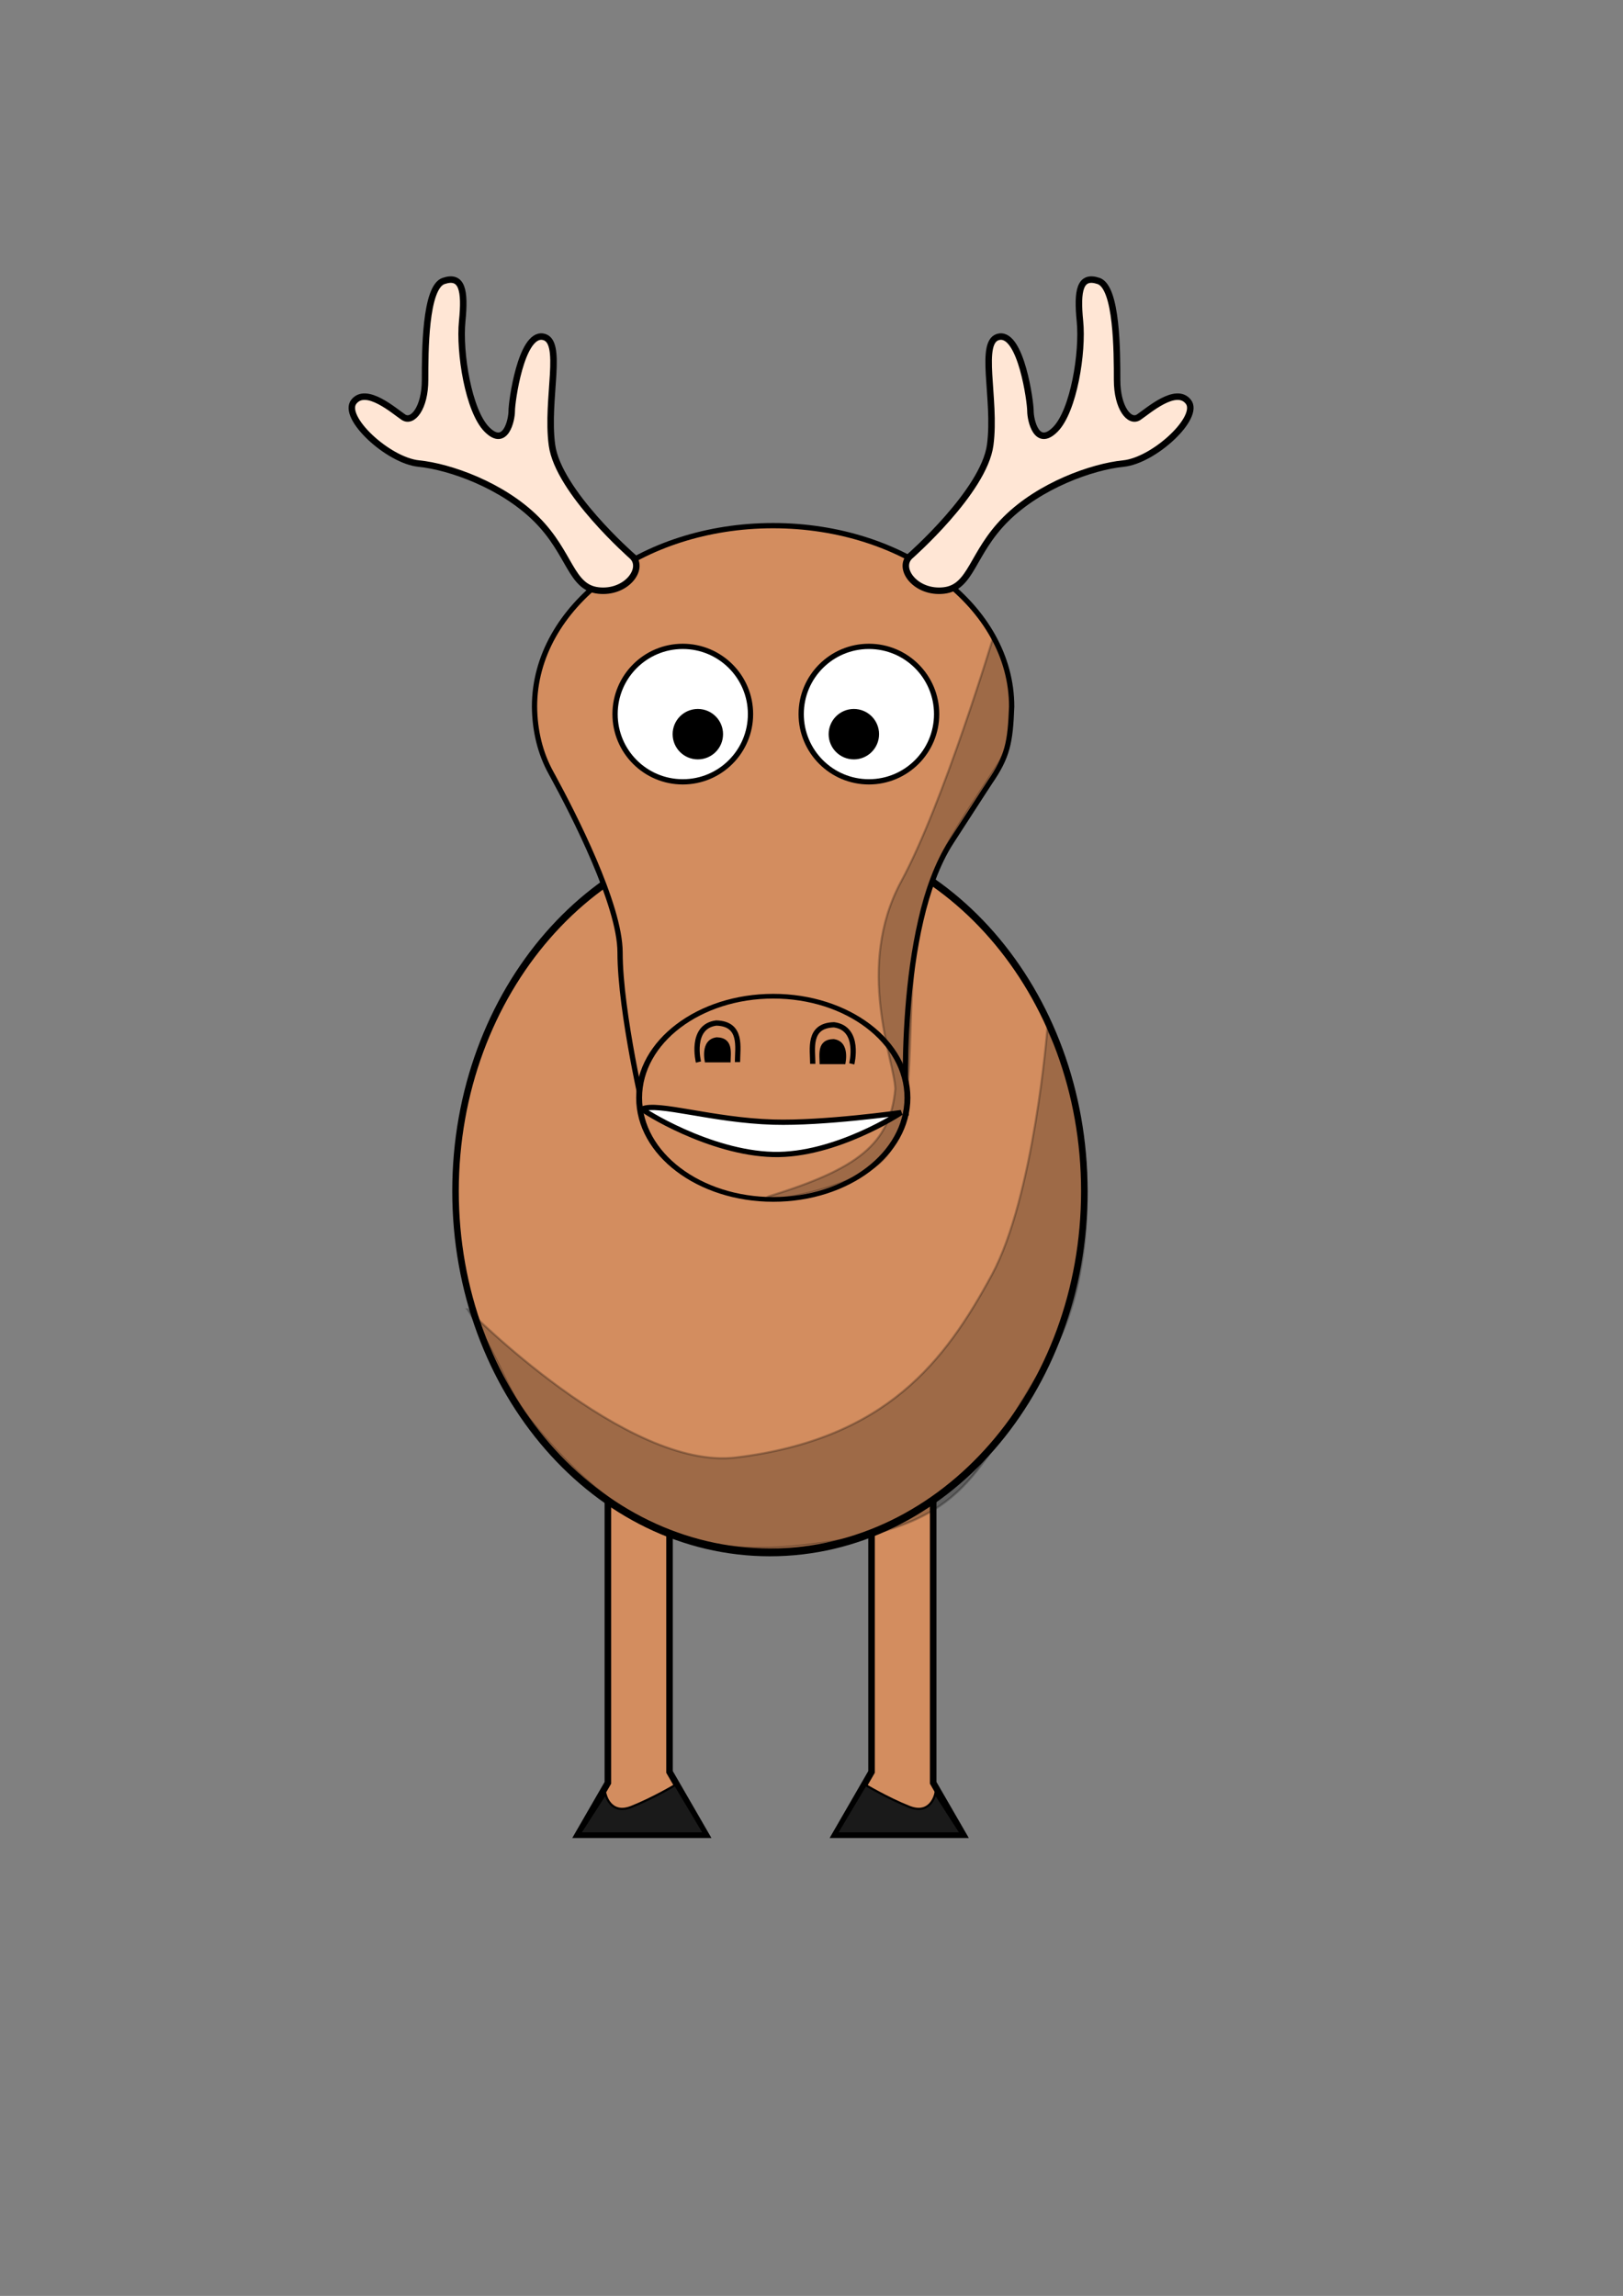
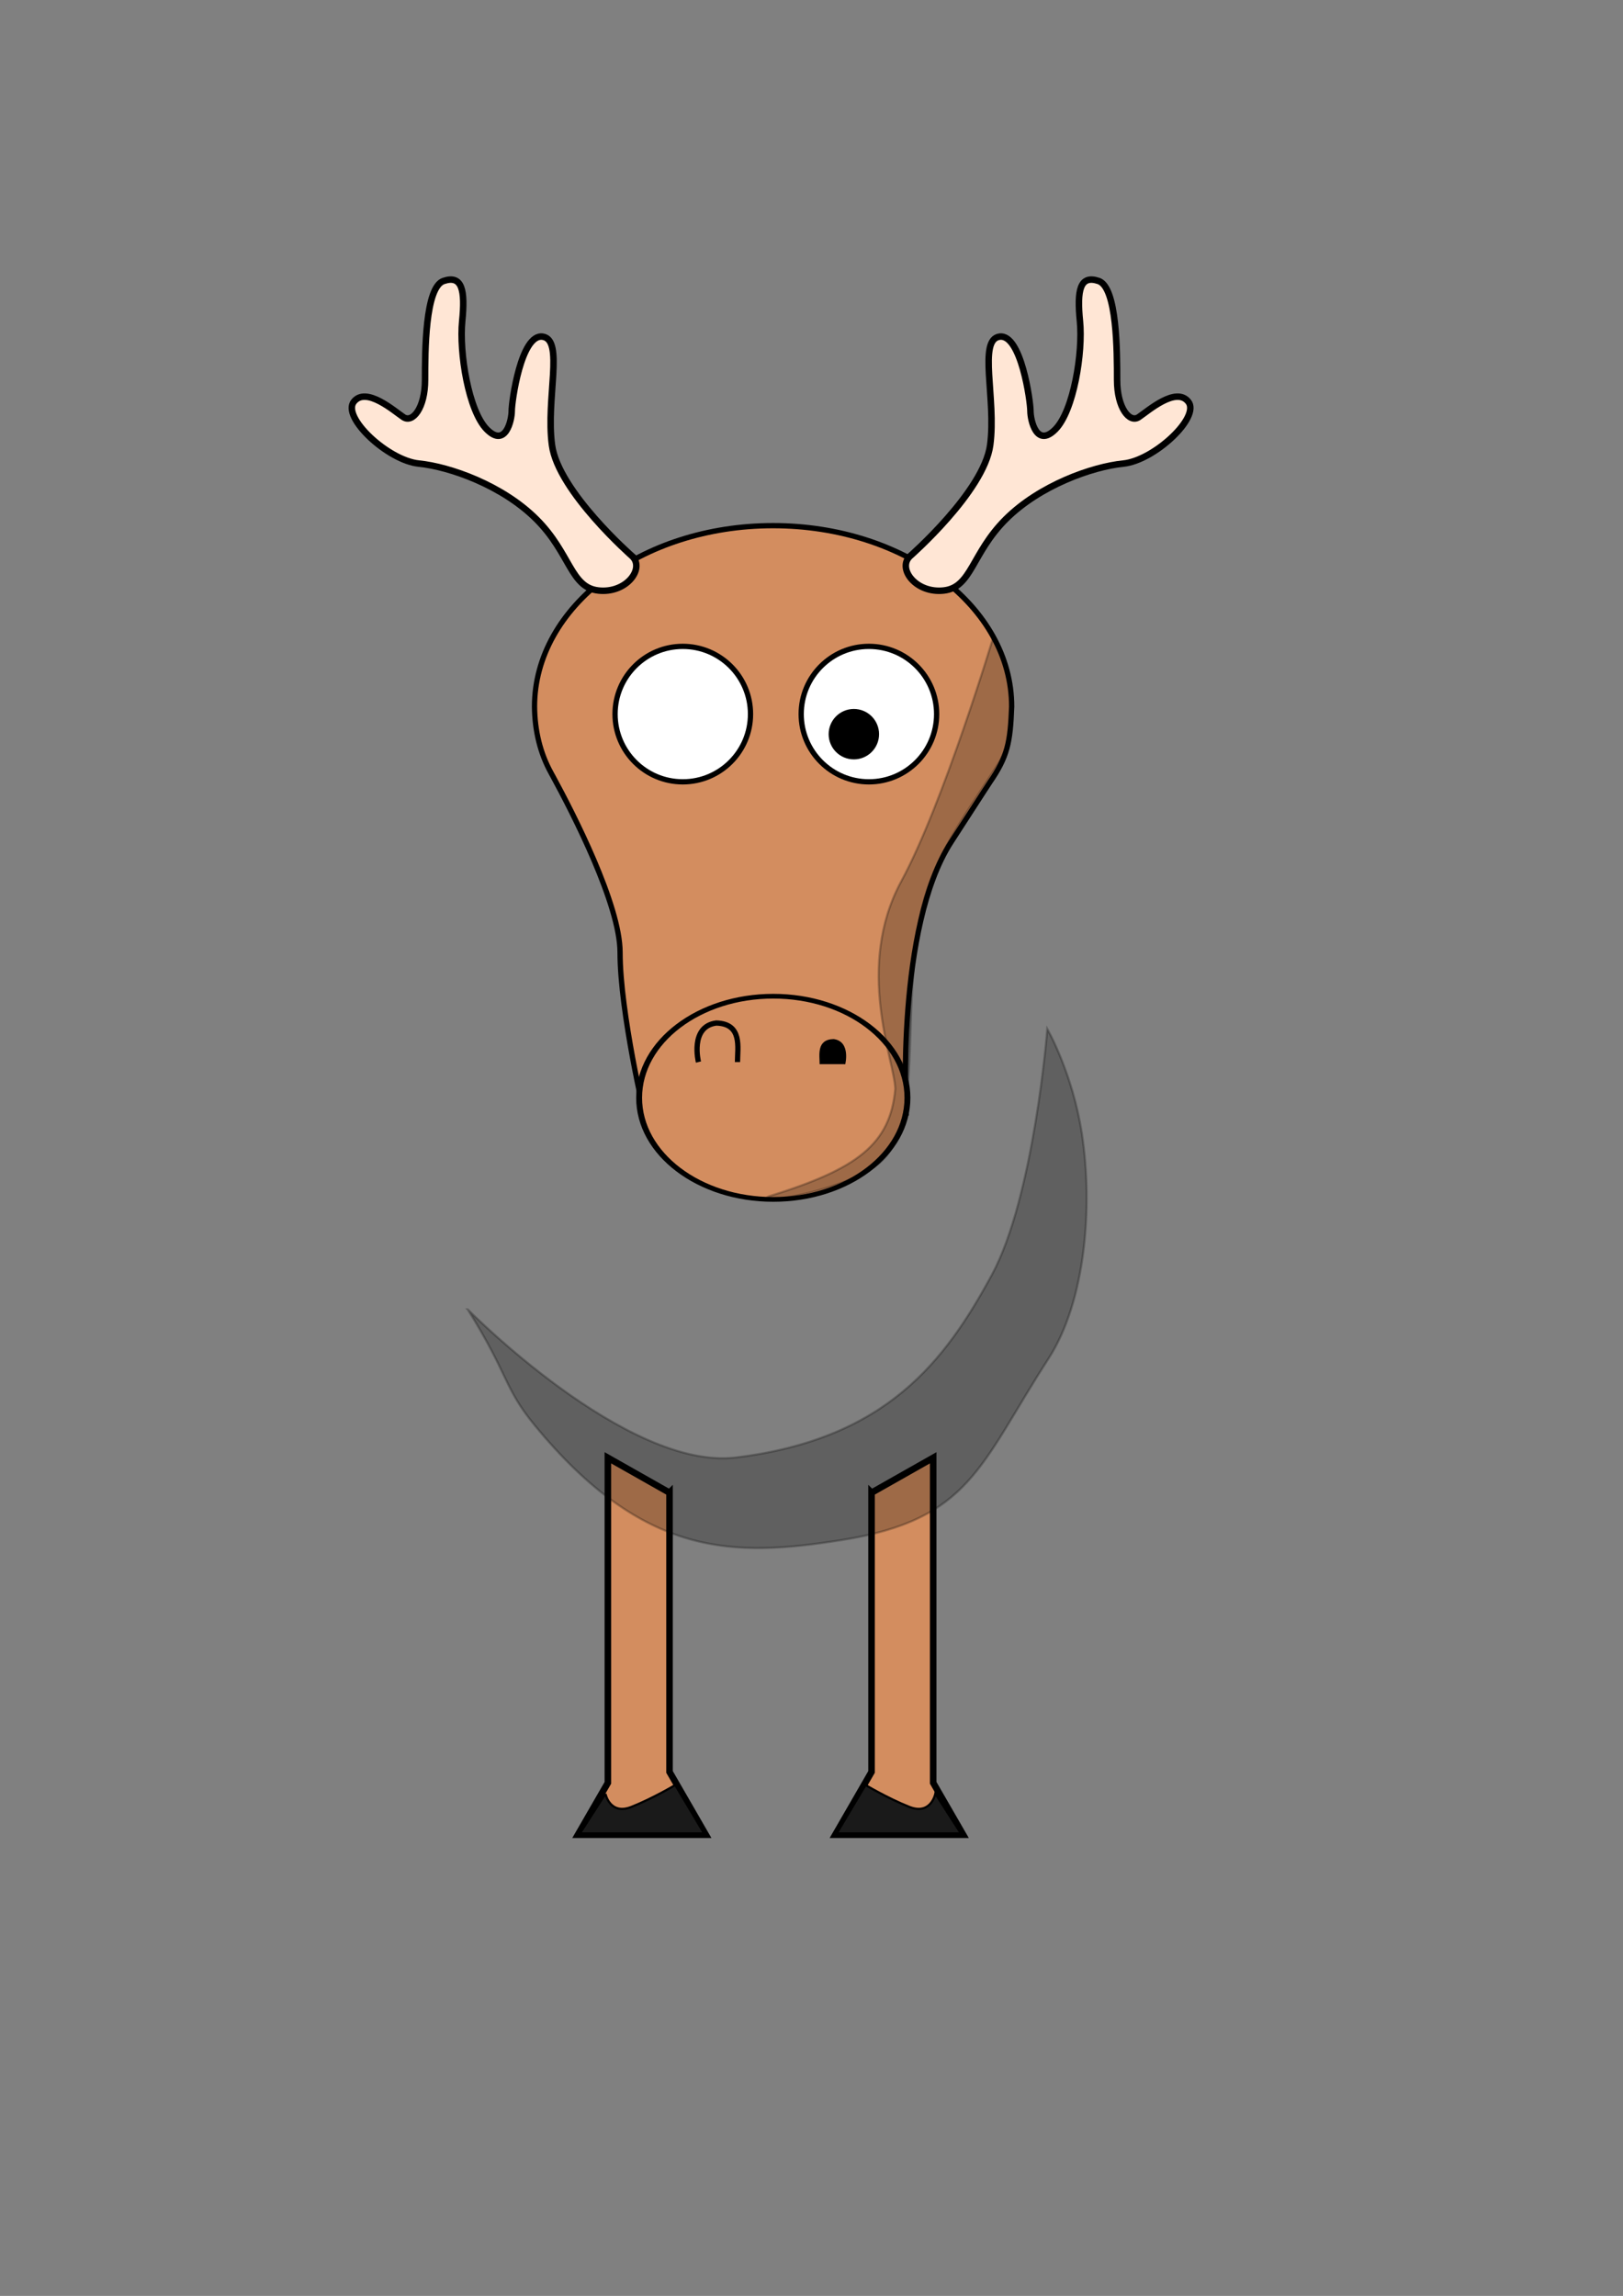
<svg xmlns="http://www.w3.org/2000/svg" version="1.1" viewBox="0 0 744.09 1052.4">
  <rect x="0" y="0" width="744.09" height="1052.4" fill="#808080" stroke="none" />
  <g transform="translate(-42.426 -14.142)" stroke="#000">
    <path d="m442 698.36v128l-16.624 28.794h58.624l-13.736-23.792v-149l-28.264 16z" fill="#d38d5f" stroke-width="3" />
    <path d="m349.38 698.36v128l16.624 28.794h-58.624l13.736-23.792v-149l28.264 16z" fill="#d38d5f" stroke-width="3" />
-     <path transform="matrix(.999 0 0 1.195 68.601 51.993)" d="m471.43 425.22c0 76.531-64.599 138.57-144.29 138.57-79.687 0-144.29-62.041-144.29-138.57 0-76.531 64.599-138.57 144.29-138.57 79.687 0 144.29 62.041 144.29 138.57z" fill="#d38d5f" stroke-dashoffset="3.36" stroke-width="3" />
    <g transform="matrix(.805 0 0 .805 186.41 102.67)">
      <path d="m261.44 189.34c-75.039 0-135.88 46.138-135.88 103.03 0.124 13.756 3.229 26.558 9.406 37.75 0.152 0.276 0.246 0.458 0.406 0.75 0.281 0.529 0.583 1.069 0.875 1.594 11.163 20.517 38.031 72.725 38.031 99.906 0 34.286 14.281 94.281 14.281 94.281l148.59-2.875s-5.741-105.71 25.688-154.28l19.406-30 0.188-0.25c0.809-1.198 1.595-2.401 2.344-3.625 10.228-14.779 11.772-22.912 12.531-43.25 0-56.893-60.836-103.03-135.88-103.03z" fill="#d38d5f" stroke-width="3" />
      <g stroke-dashoffset="3.36" stroke-width="3">
        <path d="m248.57 296.65c0 21.302-17.269 38.571-38.571 38.571s-38.571-17.269-38.571-38.571 17.269-38.571 38.571-38.571 38.571 17.269 38.571 38.571z" fill="#fff" />
-         <path transform="translate(60 -88.571)" d="m171.43 396.65c0 7.101-5.756 12.857-12.857 12.857-7.101 0-12.857-5.756-12.857-12.857 0-7.101 5.756-12.857 12.857-12.857 7.101 0 12.857 5.756 12.857 12.857z" />
      </g>
      <g stroke-dashoffset="3.36" stroke-width="3">
        <path transform="matrix(-1,0,0,1,526,0)" d="m248.57 296.65c0 21.302-17.269 38.571-38.571 38.571s-38.571-17.269-38.571-38.571 17.269-38.571 38.571-38.571 38.571 17.269 38.571 38.571z" fill="#fff" />
        <path transform="matrix(-1 0 0 1 466 -88.571)" d="m171.43 396.65c0 7.101-5.756 12.857-12.857 12.857-7.101 0-12.857-5.756-12.857-12.857 0-7.101 5.756-12.857 12.857-12.857 7.101 0 12.857 5.756 12.857 12.857z" />
      </g>
      <path transform="matrix(.563 0 0 .45 109.53 370.72)" d="m405.71 320.93c0 71.008-60.761 128.57-135.71 128.57-74.953 0-135.71-57.563-135.71-128.57 0-71.008 60.761-128.57 135.71-128.57 74.953 0 135.71 57.563 135.71 128.57z" fill="#d38d5f" stroke-dashoffset="3.36" stroke-width="5.961" />
      <g transform="translate(0,-2)">
        <path d="m218.93 496.78s-5.051-20.203 10.102-22.223c15.053 0.374 12.122 13.971 12.122 22.223" fill="none" stroke-width="3" />
-         <path d="m222.95 496.96s-3.174-12.697 6.348-13.967c9.46 0.235 7.618 8.78 7.618 13.967" stroke-width=".628px" />
-         <path d="m306.24 497.79s5.051-20.203-10.102-22.223c-15.053 0.374-12.122 13.971-12.122 22.223" fill="none" stroke-width="3" />
        <path d="m302.22 497.97s3.174-12.697-6.348-13.967c-9.46 0.235-7.618 8.78-7.618 13.967" stroke-width=".628px" />
      </g>
-       <path d="m186.89 521.53c8.761-4.021 39.9 6.44 74.73 7.45 28.756 0.834 72.719-5.42 72.719-5.42s-37.422 24.744-72.905 23.845c-36.416-0.923-74.544-25.205-74.544-25.875z" fill="#fff" stroke-width="3" />
      <path d="m339.25 206.88s42.304-37.016 45.83-63.456c3.525-26.44-7.051-59.931 5.288-61.694 12.339-1.763 17.627 37.016 17.627 42.304s3.525 21.152 14.101 10.576 15.864-44.067 14.101-61.694c-1.763-17.627 0-26.44 10.576-22.915 10.576 3.525 10.576 40.542 10.576 56.406s7.051 24.677 12.339 21.152c5.288-3.525 21.152-17.627 28.203-8.813 7.051 8.813-19.389 33.491-37.016 35.253-17.627 1.763-47.592 12.339-66.982 31.728-19.389 19.389-19.389 38.779-35.253 40.542-15.864 1.763-26.44-12.339-19.389-19.389z" fill="#ffe6d5" stroke-width="3.702" />
      <path d="m181.32 206.88s-42.304-37.016-45.83-63.456c-3.525-26.44 7.051-59.931-5.288-61.694-12.339-1.763-17.627 37.016-17.627 42.304s-3.525 21.152-14.101 10.576c-10.578-10.58-15.866-44.067-14.103-61.694 1.763-17.627 0-26.44-10.576-22.915-10.576 3.525-10.576 40.542-10.576 56.406s-7.051 24.677-12.339 21.152c-5.288-3.525-21.152-17.627-28.203-8.813-7.051 8.813 19.389 33.491 37.016 35.253 17.627 1.763 47.592 12.339 66.982 31.728 19.389 19.389 19.389 38.779 35.253 40.542 15.864 1.763 26.44-12.339 19.389-19.389z" fill="#ffe6d5" stroke-width="3.702" />
    </g>
    <path d="m256.86 614.36s72.9 73.985 123 67.857c69.073-8.449 95.879-44.23 117.29-83.714 19.363-35.714 25.429-112.71 25.429-112.71s11.625 20.297 15.869 48.081c5.073 33.21 1.744 76.687-15.369 103.13-31.429 48.571-35.756 73.741-94.786 83.071-49.17 7.772-90.587 8.419-140.76-52.652-14.146-17.217-11.76-22.812-30.667-53.063z" opacity=".25" stroke-width="1px" />
-     <path d="m320 836.36s2 10 12 6 20-10 20-10l13.221 22.187h-56.922l11.7-18.19z" fill="#1a1a1a" stroke-width="1px" />
+     <path d="m320 836.36s2 10 12 6 20-10 20-10l13.221 22.187h-56.922l11.7-18.19" fill="#1a1a1a" stroke-width="1px" />
    <path d="m471.25 836.36s-2 10-12 6-20-10-20-10l-13.221 22.187h56.922l-11.701-18.187z" fill="#1a1a1a" stroke-width="1px" />
    <path d="m452.86 513.27c-0.383-13.038-18.621-55.73 2.786-95.214 19.363-35.714 42.429-112.71 42.429-112.71s16.913 35.341 1.869 59.081c-16.927 26.71-32.465 45.443-36.869 76.634-6.929 49.071 2.716 94.277-20.786 108.57-21.032 12.792-55.124 16.258-47.262 12.848 40.503-12.51 55.532-23.86 57.833-49.205z" opacity=".25" stroke-width="1px" />
  </g>
</svg>